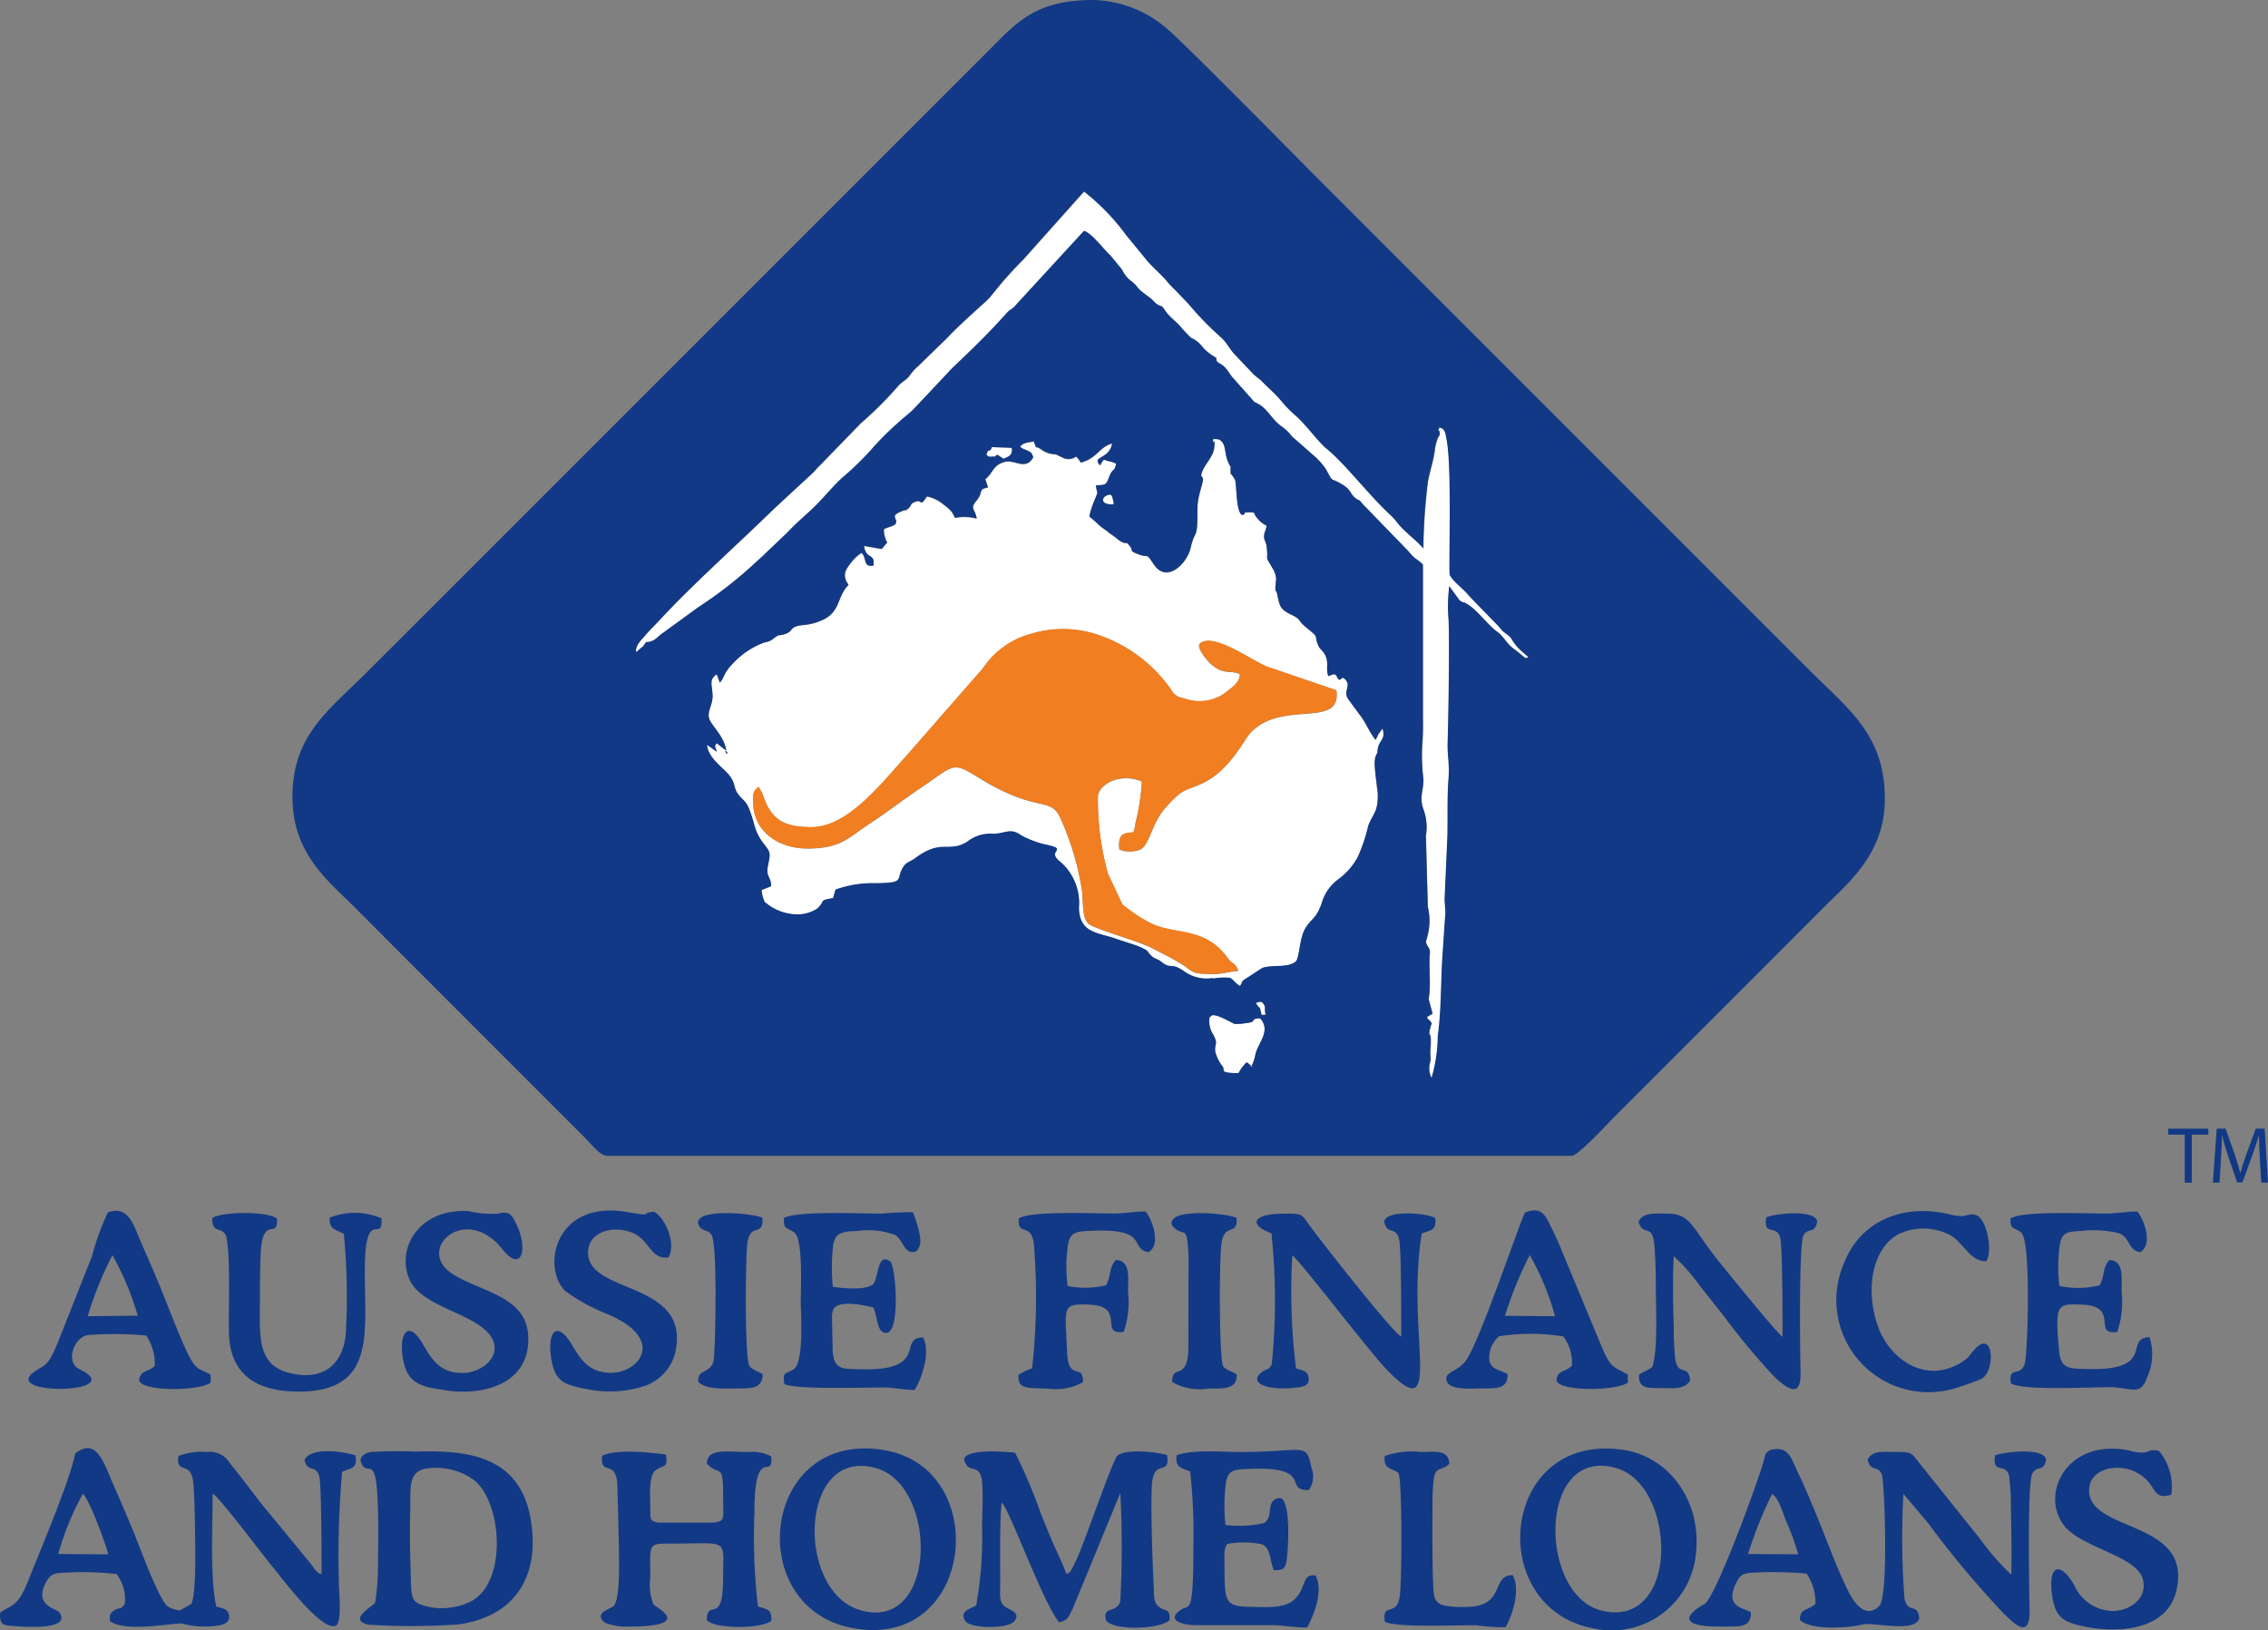
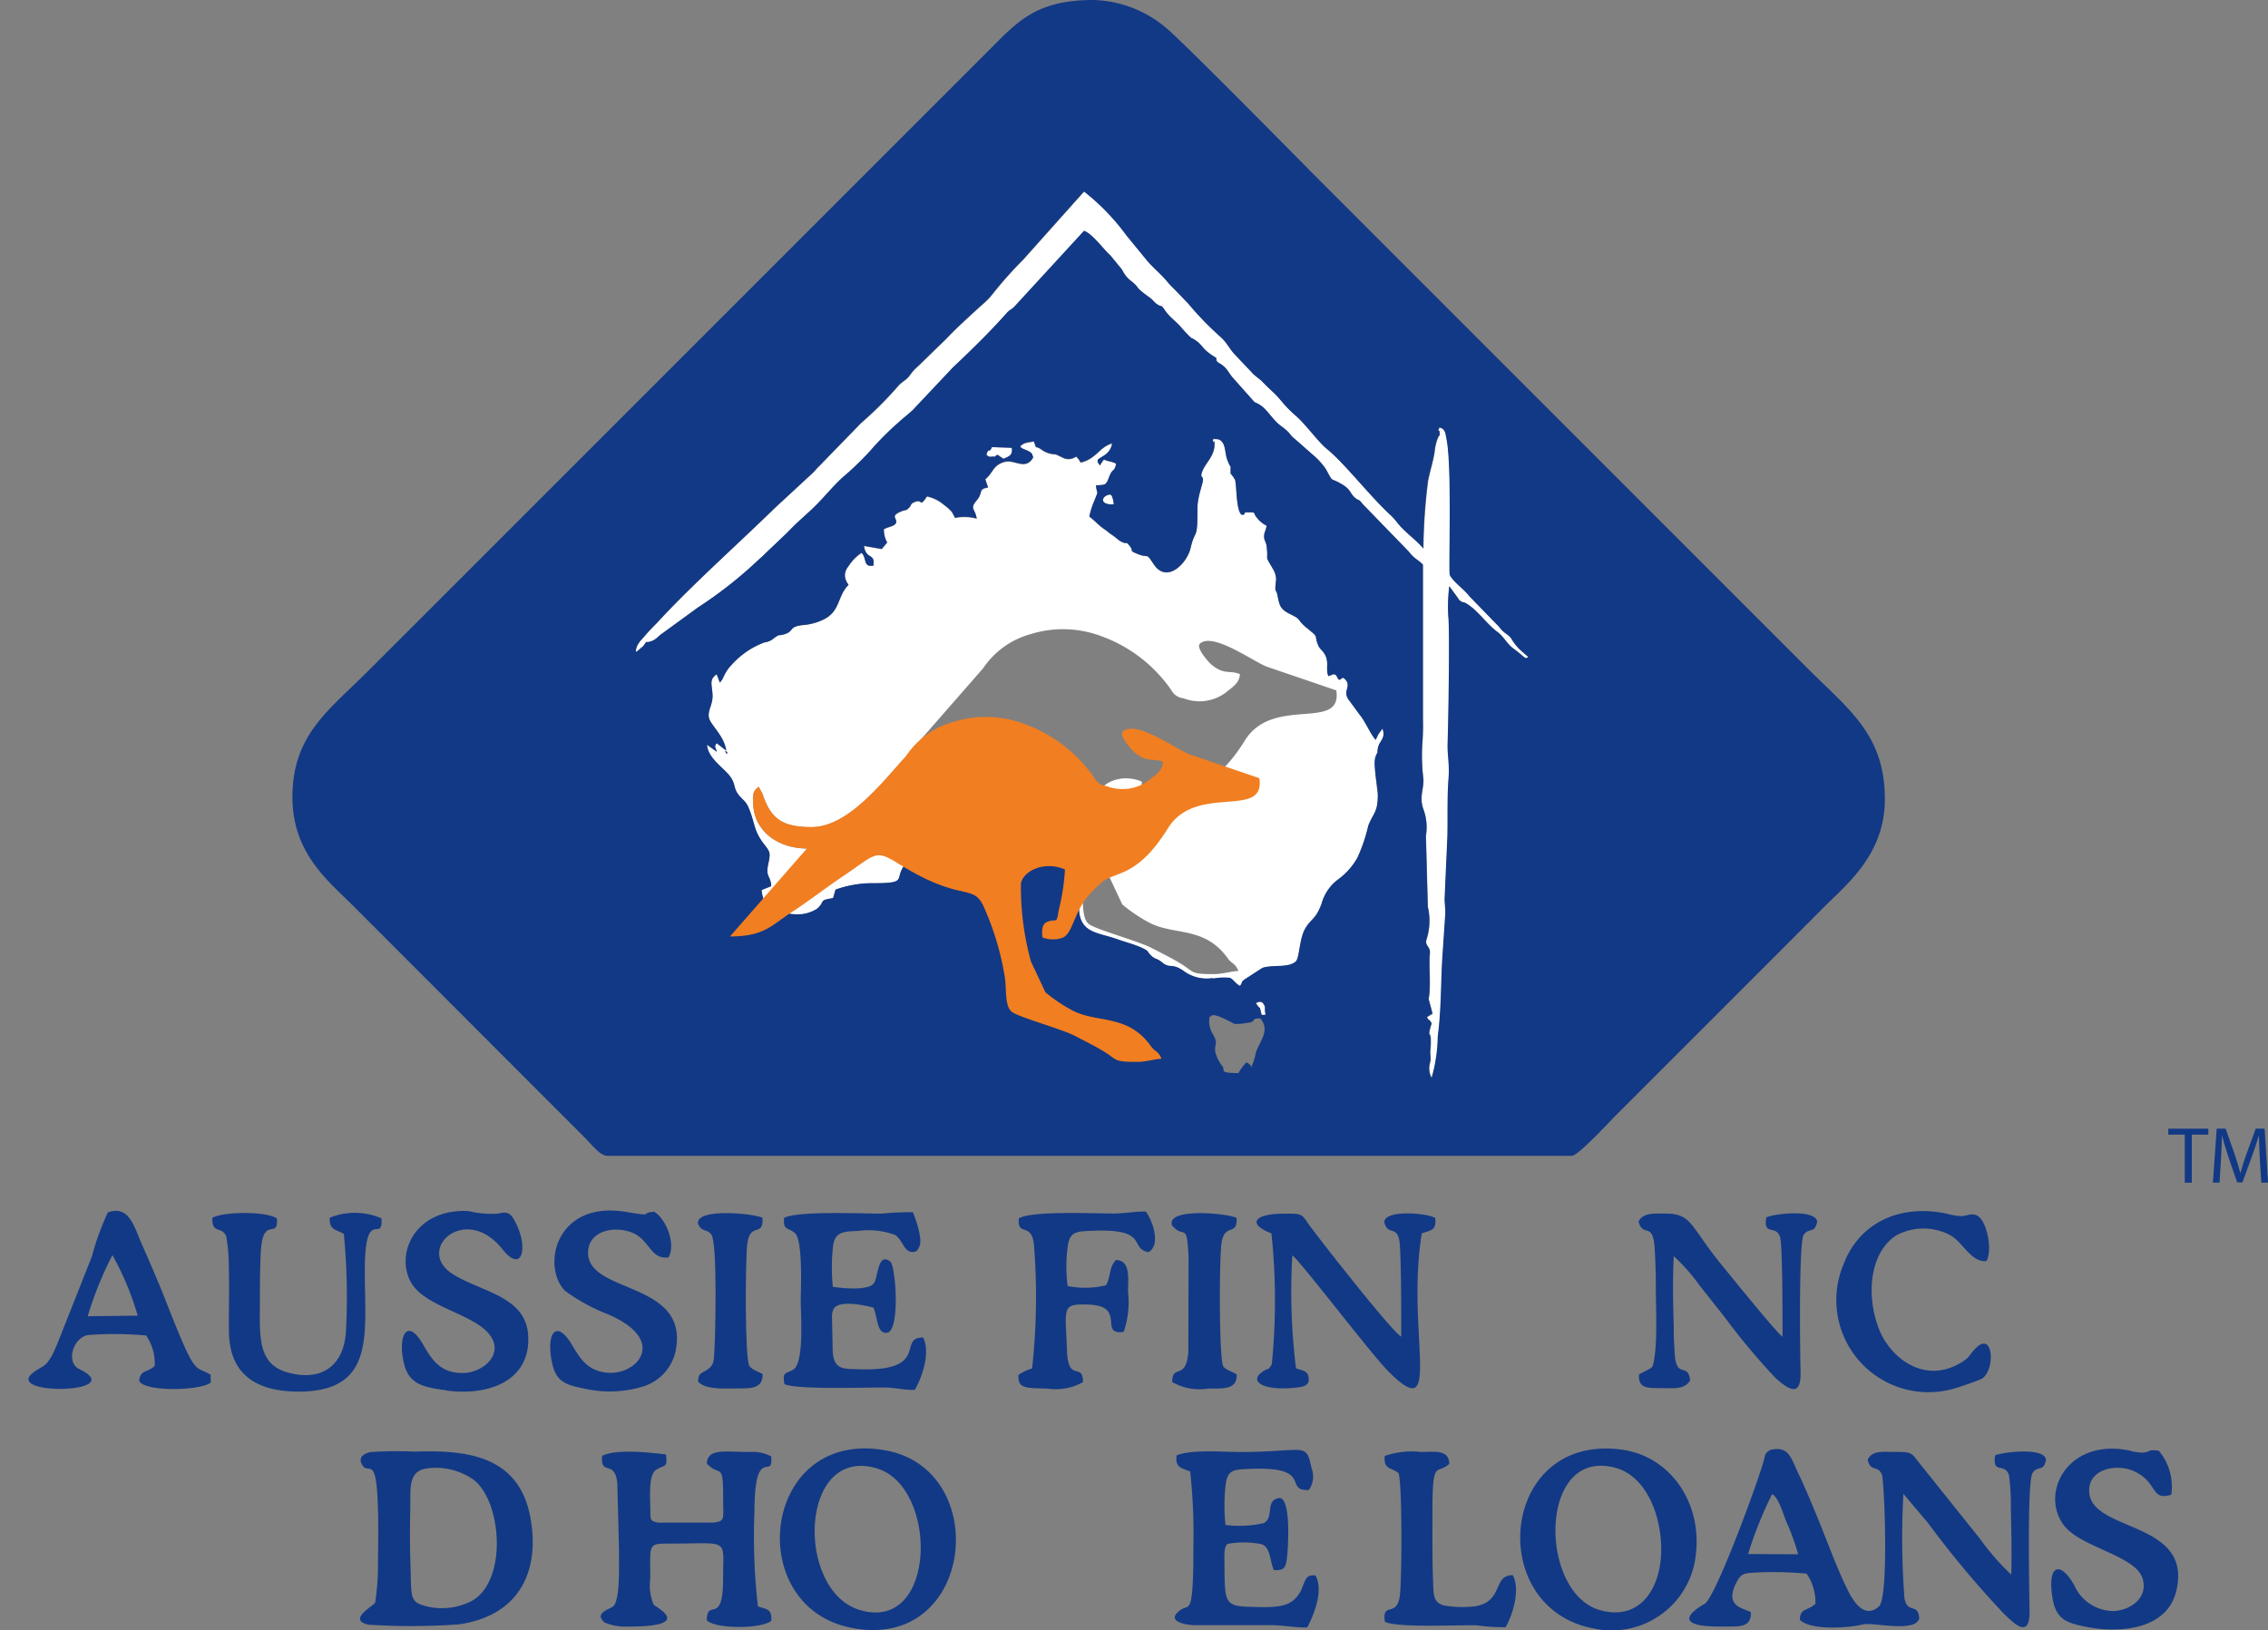
<svg xmlns="http://www.w3.org/2000/svg" width="161.367" height="116" viewBox="0 0 161.367 116">
  <rect x="0" y="0" width="161.367" height="116" fill="#808080" stroke="none" />
  <g id="AFHL_logo_new" data-name="AFHL logo_new" transform="translate(-0.027)">
    <path id="Path_31204" data-name="Path 31204" d="M578.815,527.57h-.11a2.75,2.75,0,0,1-1.974-.486c-.916-.651-.963-.147-1.573-.637-.385-.31-.468-.2-.757-.463-.335-.3-.116-.309-.659-.566-.487-.23-1.249-.43-1.806-.63-1.362-.487-2.662-.395-2.7-2.226a3.881,3.881,0,0,0-1.457-3.38c-.8-.716.73-.767-.87-1.11a6.7,6.7,0,0,1-1.78-.664c-.771-.545-1.05-.162-1.951-.106a2.652,2.652,0,0,0-1.906.57c-1.354.817-1.8-.259-3.706,1.172-.195.146-.58.281-.735.481-.758.984.272,1.285-2.179,1.284a7.734,7.734,0,0,0-2.736.458l-.17.6c-1.089.187-.5.169-1.134.756a2.552,2.552,0,0,1-1.615.4,3.53,3.53,0,0,1-2.125-.885,2.556,2.556,0,0,1-.215-.846l.681-.272c-.023-.746-.409-.626-.215-1.543.172-.817.15-.871-.272-1.422-.8-1.023-.621-1.438-1.127-2.636-.212-.5-.494-.577-.776-1-.3-.453-.136-.711-.592-1.289s-1.522-1.245-1.582-2.179l.7.5c-.112-.389-.2-.329-.011-.613l.681.534c-.154-1.089-1.145-1.849-1.235-2.354s.272-.9.261-1.528c0-.76-.3-1.153.293-1.55.015.023.03.091.035.075l.185.507c.022-.018.052-.023.06-.061l.108-.136c.236-.384.289-.719.644-1.025a5.937,5.937,0,0,1,2.373-1.634,1.233,1.233,0,0,0,.681-.31c.5-.346.195-.109.739-.272.709-.218.272-.545,1.315-.65a4.048,4.048,0,0,0,1.569-.443c1.114-.618.876-1.615,1.682-2.417-.272-.47-.423-.742,0-1.333a3.158,3.158,0,0,1,.923-.941c.4.384.086,1.043.844.905.136-.923-.528-.387-.673-1.4l1.264.221.387-.46a1.844,1.844,0,0,1-.233-.944c.248-.165.8-.207.869-.472.083-.32-.449-.47.373-.8.436-.178.256.014.532-.244.214-.2.087-.272.374-.4.659-.308.338.452.918-.417a2.715,2.715,0,0,1,1.193.587,3.577,3.577,0,0,1,.479.408c.147.163.063.053.181.259.2.339-.063-.12.073.136l.068.136a3.376,3.376,0,0,1,1.543.05c-.108-.7-.519-.681-.02-1.27.531-.624.075-.817.829-.942l-.2-.583c.6-.5.524-1,1.386-1.24.7-.195,1.475.64,2.025-.313-.086-.285-.1-.319-.346-.449s-.441-.136-.586-.327c.255-.294.485-.272.978-.368.245.654.039.246.511.558a1.706,1.706,0,0,0,.976.357.366.366,0,0,1,.1.015l.532.255a.9.9,0,0,0,.888-.108,1.343,1.343,0,0,1,.323.428c1.137-.272,1.337-1.118,2.24-1.362a1.177,1.177,0,0,1-.569.862c-.421.283-.635.272-.294.7a.154.154,0,0,0,.045-.074.409.409,0,0,1,.09-.136c.157-.207-.048-.08.181-.195.287.136.6.124.833.294-.127.649-.245.255-.509.974-.219.6-.272.507-.923.572.087.757.208.237-.1,1.058a5.68,5.68,0,0,0-.37,1.151c.551.419.568.564,1.213.994l.246.2c.078.057.124.084.2.136.244.166.388.327.569.426.523.286.313-.086.656.347.306.385-.1.272.475.523.953.408.6-.169,1.219.763.937,1.407,2.369-.071,2.618-1.146.351-1.5.5-.409.494-2.892,0-.8.43-1.784.391-2.042-.03-.185-.245-.093-.014-.613s.791-1.013.829-1.729c.042-.758-.185.121-.084-.5l.361.027c.556.2.443.953.636,1.456.361.933.211.082.24.873.011.327-.091-.09.049.17a2.168,2.168,0,0,1,.136.174c.208.329.121.167.188.6.042.264.068,2.251.523,2.094.272-.1-.155-.172.444-.169.466,0,.255.016.466.3a1.988,1.988,0,0,0,.756.65c-.054.366-.166.44-.177.714-.015.366.136.4.181.769.136,1.187-.184.5.426,1.559a1.541,1.541,0,0,1,.248.767l-.057.581c0,.408.056.1.146.545.17.817.2,1.02,1.01,1.408.715.343.357.338,1.077.927.953.777.489.433.8,1.2.136.324.223.293.417.576.437.633.091,1.1.327,1.658l.359-.136c.246.018.185.155.393.395.237-.033.2-.29.453-.016.458.5-.216.8.232,1.43l.8,1.089c.443.545.689,1.253,1.122,1.77a3.494,3.494,0,0,0,.177-.373l.316-.433c.255.817-.272.817-.347,1.513-.057.5.052-.031-.152.5a11.459,11.459,0,0,0,.163,2.67c.008,1.3-.316,1.3-.681,2.247a11.433,11.433,0,0,1-.757,2.236,4.758,4.758,0,0,1-1.341,1.543,3.2,3.2,0,0,0-1.226,1.77c-.436,1.149-.681.98-1.146,1.736-.421.694-.408,1.981-.656,2.337-.517.516-1.634.236-2.4.483l-1.277.829c-.306.242-.061.074-.317.458-.355-.184-.452-.47-.738-.581a4.489,4.489,0,0,0-1.147.053m-28.934-9.255c2.451,0,2.952-.794,4.428-1.752,1.287-.837,2.339-1.675,3.581-2.51,2.473-1.661,2.29-1.97,4.1-.844,4.551,2.825,5.216,1.178,6.027,3.175a19.975,19.975,0,0,1,1.411,4.785c.136.869-.02,2.083.5,2.507.474.385,3.524,1.213,4.485,1.714.7.364,1.354.681,2.028,1.089,1.012.606.645.765,2.364.764.639,0,1.1-.172,1.77-.227-.244-.587-.449-.468-.765-.908-1.646-2.289-3.8-1.6-5.568-2.522a11.3,11.3,0,0,1-1.925-1.295l-1.029-2.187a20.032,20.032,0,0,1-.712-5.561c.2-.945,1.733-1.605,3.132-.994a16.01,16.01,0,0,1-.448,2.921c-.158,1.053-.136.532-.835.817-.373.158-.368.7-.316,1.1a2.042,2.042,0,0,0,1.432.019c.746-.283.817-1.954,1.97-3.132a7.277,7.277,0,0,1,.9-.874c1-.728,2.478-.331,4.63-3.788,2.013-3.23,6.944-.584,6.5-3.558l-4.954-1.691c-1-.389-3.813-2.459-4.744-1.641-.323.283.6,1.328.859,1.535.9.716,1.225.332,1.98.64-.015.645-.6.968-.967,1.283a3.121,3.121,0,0,1-3.045.436,1.1,1.1,0,0,1-.863-.573,10.3,10.3,0,0,0-4.929-3.826,7.753,7.753,0,0,0-5.054-.176,6,6,0,0,0-3.42,2.451l-5.479,6.264c-1.634,1.778-4.1,5.038-6.712,5.038-2.085,0-2.91-.583-3.5-2.377l-.272-.494c-.409.331-.387.426-.387,1.1C546.069,517.084,547.839,518.323,549.889,518.322Zm-6.153-6.545-.233-.347Zm.38-.282c.136.237.1-.136.044-.057,0,0-.162-.155-.044.057Z" transform="translate(-492.45 -457.944)" fill="#fff" fill-rule="evenodd" />
    <path id="Path_31205" data-name="Path 31205" d="M562.4,419.094c-.259-.437-.136-.05-.323-.437l.272-.161.061-.034a.3.3,0,0,0,.059-.034c-.434-1.688-.222-.516-.195-1.991.011-.641-.059-1.853,0-2.236.086-.594-.4-.569-.225-1.089a4.3,4.3,0,0,0,.084-2.292l-.136-5.06a3.653,3.653,0,0,0-.165-1.841c-.34-.916.02-1.426-.015-2.194a13.784,13.784,0,0,1-.087-2.337,18.08,18.08,0,0,0,.054-1.964l0-10.952c-.362-.377-.572-.364-.994-.912l-3.268-3.369c-.391-.487-.208-.185-.538-.451-.4-.323-.272-.566-.926-.965-.964-.587-.562,0-1.194-1.13a5.044,5.044,0,0,0-.73-.832l-1.477-1.295c-.373-.272-.2-.35-.968-.908-.606-.441-.923-1.134-1.5-1.5-.08-.052-.151-.086-.248-.136-.18-.1.012.063-.17-.1l-1.509-1.7c-.315-.357-.387-.673-.874-.98-.1-.061-.325-.136-.3-.381,0,0,.015-.025.012-.035-1.149-.681-.885-.882-1.575-1.315-.313-.2-.034.046-.332-.214-.056-.049-.482-.5-.583-.626-.353-.43-.828-.735-1.142-1.194-.349-.509-.195-.241-.532-.44-.257-.151-.308-.309-.606-.527-1.13-.817-.607-.58-1.225-1.108a1.982,1.982,0,0,1-.545-.554c-.114-.167-.1-.193-.208-.349l-.8-.976c-.545-.5-1.264-1.529-1.871-1.747l-4.971,5.411c-.249.241-.289.172-.536.453-1.245,1.405-2.505,2.617-3.858,3.9l-2.8,2.968c-.359.346-.709.592-1.068.93a20.252,20.252,0,0,0-1.988,2,22.78,22.78,0,0,1-1.981,1.906c-.666.624-1.273,1.362-1.9,1.983-.69.681-1.242,1.1-1.987,1.894l-1.543,1.439a6.223,6.223,0,0,1-.517.481,30.051,30.051,0,0,1-4.34,3.42l-2.5,1.821c-.35.226-.46.473-.881.6-.458.136-.136-.173-.513.332l-.451.383a.211.211,0,0,1-.068.015.313.313,0,0,1,0-.076c.027-.467.423-.8.7-1.132.309-.369.652-.681.967-1.028,2.337-2.53,5.633-5.468,8.2-7.979L518.306,380c.206-.174.272-.3.489-.513s.255-.264.49-.5L521.8,376.4a26.554,26.554,0,0,0,2.51-2.485c.015-.019.2-.226.207-.234.377-.359.5-.324.807-.746a3.119,3.119,0,0,1,.526-.573l2.034-1.976c.708-.749,1.388-1.362,2.09-2.008.327-.3.773-.669,1.028-.965l.1-.121.05-.059a27.948,27.948,0,0,1,2.19-2.465l4.34-4.857a15.72,15.72,0,0,1,3,3.1l1.4,1.712c.423.538,1.031,1.013,1.51,1.588.272.327.459.481.756.8l.76.79a21.945,21.945,0,0,0,2.293,2.367c.459.4.613.832,1.044,1.28l1.137,1.2c.3.346.5.408.817.73s.47.466.786.763c.505.474.681.858,1.52,1.589s1.607,1.875,2.253,2.4c1.3,1.055,3.047,3.352,4.566,4.744.283.259.448.538.726.829.519.545,1.134.984,1.57,1.513a41.283,41.283,0,0,1,.331-4.8c.148-.761.364-1.393.47-2.089a3.563,3.563,0,0,1,.241-1c.165-.365.127.089.117-.369,0-.3-.184.112-.022-.353.425.089.434.395.527.87.4,2.07.118,9.432.226,9.636.293.545.971.953,1.386,1.5l2.123,2.187c.409.556.709.5.953.979a3.448,3.448,0,0,0,.712.806l.409.353c-.24.212-.2.029-1.057-.591-.474-.343-.681-.852-1.142-1.187-.754-.545-1.419-1.558-2.2-2.017-.3-.176-.193-.015-.455-.207-.163-.12-.068-.072-.117-.136l-.65-.888a11.827,11.827,0,0,0-.064,2.2c.11.968,0,7.489-.052,8.965-.029.753.136,1.529.071,2.429-.12,1.526-.055,2.746-.087,4.213l-.193,4.325c-.022.305.052.742.048,1.107l-.223,3.32c-.1,1.786-.068,3.587-.317,5.474a11.126,11.126,0,0,1-.441,2.955,1.447,1.447,0,0,1-.128-1.054l.054-.252c0-.1-.029-.419-.029-.577a6.385,6.385,0,0,0,.033-1.008c-.12-.545-.114.136-.094-.409a4.34,4.34,0,0,1,.157-.588" transform="translate(-460.508 -346.276)" fill="#fff" fill-rule="evenodd" />
-     <path id="Path_31206" data-name="Path 31206" d="M805.311,790.429c.029-.018.076,0,.094-.038.159-.338,1.563.52,1.682.545a4.151,4.151,0,0,0,.855-.068c.8-.069.185-.338.967-.321.8.891-.169,1.759-.338,2.55a3.406,3.406,0,0,1-.272.836c-.395-.127.408.263-.136-.1-.2-.136.033-.08-.249-.147a3.7,3.7,0,0,0-.545.758c-1.379-.022-.942-.15-1.115-.464a2.61,2.61,0,0,1-.545-1.1c-.044-.63.23-.455-.136-1.182a1.673,1.673,0,0,1-.253-1.265" transform="translate(-719.216 -718.073)" fill="#fff" fill-rule="evenodd" />
    <path id="Path_31207" data-name="Path 31207" d="M689.647,493.995c-.531.3.172.084-.388.136-.287.029-.257-.038-.4-.136.159-.575.208-.059.392-.545l1.417.049c.083.545-.211.61-.594.786Z" transform="translate(-618.648 -461.632)" fill="#fff" fill-rule="evenodd" />
    <path id="Path_31208" data-name="Path 31208" d="M750.289,518.2c.154.147.08.014.165.259a1.693,1.693,0,0,1,.08.441c-1.081.069-.878-.645-.245-.7" transform="translate(-671.262 -483.012)" fill="#fff" fill-rule="evenodd" />
    <path id="Path_31209" data-name="Path 31209" d="M830,784.27c-.253-.953.069-.118-.417-.847.212-.1.409-.167.564.082s.024.285.136.745Z" transform="translate(-740.207 -712.044)" fill="#fff" fill-rule="evenodd" />
    <path id="Path_31210" data-name="Path 31210" d="M326.21,316.528c0-4.442,2.553-6.167,5.358-8.971l7.038-7.034L375.624,263.5c2.139-2.139,3.423-3.72,7.584-3.72a8.344,8.344,0,0,1,5.071,1.906c1.13.893,9.218,9.123,10.63,10.539l28.152,28.161c2.373,2.373,4.664,4.666,7.038,7.038,2.859,2.859,5.411,4.649,5.413,9.217,0,3.881-2.617,5.979-4.25,7.61l-5.983,5.991-5.93,5.93-3,3c-.452.452-2.662,2.859-3.121,2.859H348.628c-.522,0-1.068-.749-1.656-1.337l-1.5-1.5-8.976-8.987c-2.021-2.022-3.961-3.964-5.984-5.991-1.693-1.693-4.3-3.7-4.3-7.695m67.862,18.87c.28.067.048.011.249.147.545.365-.261-.023.136.1a3.414,3.414,0,0,0,.272-.837c.17-.79,1.134-1.658.339-2.55-.78-.015-.163.253-.967.323a3.97,3.97,0,0,1-.855.068c-.12-.027-1.522-.885-1.682-.545-.018.038-.065.022-.094.038a1.671,1.671,0,0,0,.251,1.264c.369.727.1.545.136,1.183a2.741,2.741,0,0,0,.545,1.1c.163.3-.264.443,1.114.463A3.639,3.639,0,0,1,394.072,335.391Zm.681-4.232c.485.728.162-.108.417.847l.285-.022c-.112-.459.031-.483-.136-.745s-.354-.178-.566-.079Zm-37.662-17.884c.061-.079.089.293-.042.057C356.925,313.12,357.091,313.278,357.091,313.275Zm-.656-.01.231.347Zm35.309,16.141a4.422,4.422,0,0,1,1.148-.05c.267.1.381.4.738.58.256-.384.01-.214.316-.458l1.279-.829c.764-.248,1.879.034,2.4-.483.242-.354.234-1.642.656-2.337.46-.756.712-.586,1.147-1.735a3.208,3.208,0,0,1,1.225-1.77,4.744,4.744,0,0,0,1.341-1.543,11.368,11.368,0,0,0,.756-2.236c.368-.953.693-.944.681-2.245,0-.728-.377-2.116-.162-2.672.2-.527.1,0,.152-.5.078-.7.6-.694.346-1.513l-.315.433a3.261,3.261,0,0,1-.177.374c-.433-.511-.681-1.225-1.121-1.77l-.8-1.089c-.448-.63.225-.93-.231-1.43-.251-.272-.218-.014-.453.018-.208-.241-.147-.38-.394-.4l-.359.136c-.236-.553.112-1.025-.325-1.658-.2-.283-.287-.251-.418-.576-.309-.769.15-.425-.8-1.2-.719-.59-.361-.584-1.077-.929-.807-.388-.84-.588-1.009-1.408-.091-.443-.136-.128-.146-.545l.057-.581a1.551,1.551,0,0,0-.248-.767c-.61-1.061-.286-.372-.426-1.559-.045-.372-.2-.409-.181-.769.012-.272.123-.347.177-.714a1.942,1.942,0,0,1-.754-.65c-.212-.283,0-.3-.466-.3-.6,0-.169.074-.444.169-.455.157-.482-1.831-.523-2.094-.068-.433.02-.272-.188-.6-.026-.041-.136-.173-.136-.176-.136-.26-.039.157-.049-.17-.029-.79.121.06-.24-.873-.192-.5-.079-1.26-.635-1.456l-.362-.029c-.1.621.128-.259.084.5-.039.718-.6,1.2-.829,1.729s-.016.428.012.614c.041.253-.391,1.243-.389,2.042,0,2.489-.144,1.393-.494,2.892-.249,1.076-1.682,2.553-2.618,1.146-.621-.931-.272-.358-1.225-.764-.572-.244-.169-.136-.475-.523-.342-.433-.136-.061-.655-.347-.18-.1-.325-.26-.569-.426-.074-.049-.12-.078-.2-.136l-.246-.2c-.645-.432-.662-.576-1.213-1a5.794,5.794,0,0,1,.37-1.151c.31-.817.189-.3.1-1.058.655-.065.705.029.925-.571.263-.72.381-.324.509-.975-.238-.17-.545-.155-.833-.293-.227.114-.025-.012-.181.193a.394.394,0,0,0-.089.136.143.143,0,0,1-.046.074c-.339-.428-.125-.409.294-.7a1.184,1.184,0,0,0,.571-.862c-.9.248-1.1,1.089-2.24,1.362a1.315,1.315,0,0,0-.323-.429.906.906,0,0,1-.886.109l-.532-.257a.769.769,0,0,1-.1-.015,1.706,1.706,0,0,1-.976-.357c-.471-.312-.272.1-.511-.558-.493.1-.722.074-.978.368.144.184.342.195.586.325s.26.166.347.449c-.545.953-1.328.12-2.025.313-.862.242-.786.741-1.386,1.242l.2.583c-.753.127-.3.319-.828.941-.5.584-.087.571.019,1.273a3.358,3.358,0,0,0-1.543-.052l-.068-.136c-.136-.26.123.2-.074-.136a.716.716,0,0,0-.181-.26,3.987,3.987,0,0,0-.479-.409,2.687,2.687,0,0,0-1.193-.587c-.58.869-.257.108-.918.417-.289.136-.161.2-.374.409-.272.257-.1.064-.534.241-.817.334-.29.483-.372.8-.068.272-.621.308-.869.474a1.856,1.856,0,0,0,.234.944l-.388.462-1.262-.221c.144,1.017.807.479.671,1.4-.757.136-.445-.522-.844-.905a3.091,3.091,0,0,0-.922.941.982.982,0,0,0,0,1.333c-.806.8-.568,1.8-1.682,2.417a4.042,4.042,0,0,1-1.558.451c-1.035.106-.606.432-1.314.65-.545.167-.238-.069-.741.272a1.191,1.191,0,0,1-.681.308,5.811,5.811,0,0,0-2.373,1.634,3.422,3.422,0,0,0-.643,1.024l-.109.136c-.008.038-.038.044-.059.061l-.187-.507c0,.016-.019-.052-.037-.075-.59.4-.3.791-.291,1.55,0,.63-.353,1.006-.261,1.528s1.078,1.264,1.235,2.354l-.681-.534c-.189.283-.1.225.012.613l-.7-.5c.061.938,1.126,1.608,1.584,2.179s.287.835.591,1.288c.283.419.565.5.777,1,.507,1.2.33,1.612,1.127,2.636.428.545.449.609.272,1.42-.193.916.192.8.215,1.543l-.681.272a2.513,2.513,0,0,0,.214.844,3.546,3.546,0,0,0,2.126.885,2.609,2.609,0,0,0,1.616-.4c.635-.586.049-.568,1.133-.754l.17-.6a7.734,7.734,0,0,1,2.736-.458c2.451,0,1.416-.3,2.179-1.285.155-.2.545-.335.735-.481,1.906-1.431,2.353-.361,3.706-1.174a2.652,2.652,0,0,1,1.906-.571c.9-.054,1.181-.437,1.949.106a6.941,6.941,0,0,0,1.78.666c1.6.342.074.394.871,1.108a3.882,3.882,0,0,1,1.456,3.38c.041,1.831,1.34,1.74,2.7,2.228.556.2,1.317.4,1.8.632.545.256.324.264.66.565.289.259.37.152.757.463.609.49.655-.014,1.573.637a2.747,2.747,0,0,0,1.974.486ZM384.4,294.968c-.632.054-.833.769.246.7a1.817,1.817,0,0,0-.08-.441C384.483,294.983,384.559,295.115,384.4,294.968Zm-7.6-2.537c.381-.176.681-.245.594-.787l-1.417-.049c-.184.49-.233-.024-.392.545.136.1.112.165.4.136.561-.054-.136.158.388-.136Zm30.46,40.168a6,6,0,0,0-.167.586c-.022.532-.026-.136.094.408a6.357,6.357,0,0,1-.033,1.006c0,.158.033.482.029.577l-.054.252a1.443,1.443,0,0,0,.128,1.055,11.134,11.134,0,0,0,.441-2.955c.251-1.887.214-3.687.317-5.474l.223-3.318c0-.366-.069-.8-.048-1.108l.193-4.325c.033-1.466-.031-2.686.087-4.213.069-.9-.1-1.675-.071-2.429.052-1.479.161-8,.052-8.965a11.825,11.825,0,0,1,.064-2.2l.65.889c.05.068-.046.019.117.136.263.195.155.031.456.208.786.459,1.449,1.465,2.2,2.015.458.334.667.846,1.142,1.187.858.62.817.8,1.057.592l-.408-.354a3.471,3.471,0,0,1-.712-.806c-.244-.475-.545-.423-.953-.979l-2.123-2.185c-.415-.545-1.089-.953-1.386-1.5-.108-.2.172-7.567-.226-9.636-.091-.474-.1-.782-.527-.87-.162.464.015.057.022.353.011.457.049,0-.118.369a3.71,3.71,0,0,0-.241,1c-.1.7-.32,1.329-.47,2.09a41.549,41.549,0,0,0-.329,4.8c-.436-.528-1.053-.972-1.571-1.513-.272-.29-.443-.569-.726-.829-1.517-1.39-3.268-3.687-4.566-4.743-.647-.524-1.424-1.673-2.255-2.4s-1.014-1.117-1.52-1.592c-.316-.3-.468-.436-.786-.761s-.517-.384-.817-.731l-1.137-1.2c-.432-.445-.586-.882-1.044-1.28a21.82,21.82,0,0,1-2.293-2.367l-.76-.788c-.3-.317-.483-.471-.756-.8-.479-.576-1.089-1.051-1.513-1.588l-1.4-1.712a15.8,15.8,0,0,0-3-3.1l-4.334,4.854a27.891,27.891,0,0,0-2.19,2.463l-.052.06-.1.121c-.256.3-.7.666-1.028.967-.7.651-1.383,1.26-2.09,2.008l-2.03,1.972a3.054,3.054,0,0,0-.526.576c-.306.421-.43.385-.807.745-.011.008-.192.215-.207.236a26.546,26.546,0,0,1-2.51,2.484l-2.511,2.587c-.234.241-.28.3-.49.5s-.283.339-.489.515l-2.642,2.451c-2.569,2.512-5.866,5.447-8.2,7.979-.315.34-.659.659-.967,1.028-.272.331-.673.664-.7,1.132a.558.558,0,0,0,0,.078.3.3,0,0,0,.068-.015l.452-.383c.381-.5.056-.195.513-.332.421-.125.53-.373.881-.6l2.5-1.821a30.139,30.139,0,0,0,4.333-3.416,6.48,6.48,0,0,0,.517-.481l1.532-1.462c.745-.791,1.295-1.209,1.987-1.894.622-.618,1.225-1.362,1.894-1.983a21.114,21.114,0,0,0,1.983-1.906,20.549,20.549,0,0,1,1.988-2c.358-.339.707-.586,1.068-.931l2.794-2.968c1.352-1.287,2.613-2.5,3.856-3.9.251-.28.29-.211.545-.455l4.971-5.41c.609.219,1.322,1.25,1.871,1.747l.8.976c.1.157.093.181.208.349a2.122,2.122,0,0,0,.545.554c.615.528.093.285,1.225,1.108.3.216.347.374.606.527.338.2.184-.068.531.438.316.459.791.764,1.144,1.194.1.123.527.577.583.626.3.26.019.019.332.214.692.433.425.63,1.574,1.315a.159.159,0,0,1-.011.035c-.03.246.2.32.294.381.487.308.561.624.874.98l1.51,1.7c.181.163-.01,0,.17.1.1.053.166.087.248.136.576.368.895,1.062,1.5,1.5.768.561.6.632.968.908l1.477,1.3a5.271,5.271,0,0,1,.73.831c.633,1.132.232.545,1.194,1.13.656.4.53.644.927.965.33.266.147-.038.545.451l3.268,3.369c.419.545.63.536.994.915v10.95a17.767,17.767,0,0,1-.054,1.964,13.789,13.789,0,0,0,.087,2.335c.035.772-.324,1.292.014,2.194a3.641,3.641,0,0,1,.165,1.841l.136,5.061a4.3,4.3,0,0,1-.084,2.292c-.172.527.31.5.225,1.089-.054.383.015,1.594,0,2.236-.029,1.473-.24.3.195,1.989-.019.012-.048.026-.059.034l-.061.034-.279.181C407.126,332.548,407.007,332.162,407.266,332.6Z" transform="translate(-305.378 -259.78)" fill="#123985" fill-rule="evenodd" />
    <path id="Path_31211" data-name="Path 31211" d="M1071.36,1020.193a57.638,57.638,0,0,0,.072,7.439c.212,1.178.972.3,1.054,1.446-.248,1.043-3.3.272-3.976.429-1.225.289-3.78.421-4.517-.323.019-.855.528-.611,1.106-1.133a3.6,3.6,0,0,0-.628-2.154,25.52,25.52,0,0,0-3.736-.071c-.694.038-.93.09-1.215.62-.979,1.827.473,1.894.986,2.194.046,1.145-.88,1.009-1.94,1.024-4.556.064-1.337-1.62-1.313-1.634.843-.734,3.676-8.415,4.177-10.193.136-.489.068-.493.449-.735,1.345-.35,1.5.626,2,1.656.425.873.832,1.86,1.212,2.768.754,1.8,1.487,3.9,2.338,5.606.366.733,1.179,2.036,2.2,1.089.709-.65.377-8.972.195-9.386-.3-.681-.8-.136-1.008-1.047.342-.681,1.069-.545,1.925-.553,1.268,0,1.168.071,1.723.756l4.334,5.413a17.649,17.649,0,0,0,2.237,2.568c.042-1.6,0-3.234-.031-4.834a15.332,15.332,0,0,0-.136-2.259c-.306-.908-1.2-.012-.982-1.4.56-.234,3.493-.594,3.623.309-.162.912-.6.377-.967.96-.392.639-.221,8.586-.206,9.824.022,2.116-1.225.741-1.829.177a70.091,70.091,0,0,1-5.43-6.5c-.272-.317-1.724-2.033-1.732-2.051m-8.328,1.98c-.2-.5-.545-1.717-1-1.938a28.436,28.436,0,0,0-1.709,4.262l3.562.019a16.4,16.4,0,0,0-.848-2.345Z" transform="translate(-935.906 -913.918)" fill="#123985" fill-rule="evenodd" />
-     <path id="Path_31212" data-name="Path 31212" d="M173.421,1028.317c.743-.561,1.242-.362,1.983-2.228.892-2.248,2.651-6.383,3.234-8.563.162-.6.057-.528.449-.76,1.27-.7,1.755.968,2.364,2.356.53,1.212.989,2.275,1.5,3.513.368.9,1.742,4.684,2.373,5.2a1.784,1.784,0,0,0,.895.309l.817-.459c.383-.892.261-4.4.248-5.641-.01-.942-.034-1.936-.1-2.839-.136-1.861-1.257-.6-1.073-2.051a4.8,4.8,0,0,1,2.056-.283,1.681,1.681,0,0,1,1.634.839c.745.9,1.34,1.714,2.075,2.672l3.7,4.506a4.287,4.287,0,0,0,.272.37c.34.349.078.136.447.325,0-.891,0-6.2-.152-6.917-.2-.944-.859-.261-1.057-1.24.468-.934,2.8-.586,3.625-.309.147.953-.272.862-.953,1.168a68.984,68.984,0,0,0-.219,8.25c.015.44.189,2.349-.181,2.669-.937.643-4.006-3.517-4.639-4.276-.681-.817-3.661-4.807-4.173-5.1,0,2.293-.2,5.967.26,8.034.373.151.752.127.88.524.158.49-.182.707-.545.8a6.152,6.152,0,0,1-2.757-.1c-.444-.1-4.044.681-5.148-.188-.011-.445-.02-.545.316-.753.458-.283.385.03.739-.443a2.914,2.914,0,0,0-.584-2.143,20.766,20.766,0,0,0-3.558-.1c-.674.027-1.051.022-1.344.494-1.149,1.863.639,2.026.861,2.372.791,1.225-2.474.99-3.011.953-.961-.071-1.287-.019-1.225-.953m5.884-8.476a19.811,19.811,0,0,0-1.751,4.285l3.559.022c-.1-.478-1.307-3.867-1.812-4.314Z" transform="translate(-173.39 -913.55)" fill="#123985" fill-rule="evenodd" />
-     <path id="Path_31213" data-name="Path 31213" d="M677.75,1029.231a27.394,27.394,0,0,0,.409-5.591c.014-.982.078-1.969.019-2.953-.108-1.784-.953-.592-1.294-1.795.061-.817,3.024-.56,3.627-.494a35.708,35.708,0,0,1,1.823,4.307c.317.777.573,1.432.9,2.179.3.692.735,1.555.922,2.149.2-.1.212-.012.49-.545.112-.215.218-.449.323-.681.519-1.16,2.484-6.878,2.817-7.188.565-.526,2.9-.272,3.54-.046.242,1.623-1,.075-1.089,2.244-.078,1.829.046,5.166.136,7.066.027.584-.031,1.164.347,1.458.522.409.817.1.786.969-.648.636-3.826.783-4.51.053-.327-1.118.752-.489,1-1.4a71.436,71.436,0,0,0,0-7.693l-3.4,8.26c-.272.521-.328.817-.953.934-1.226-1.546-3.472-7.911-4.074-8.514-.169.9-.113,4.48-.117,5.8,0,.752-.112,1.333.422,1.66.293.18,1.053.394.586.975s-3.177.527-3.5-.023c-.445-.752.433-.836.8-1.126" transform="translate(-608.261 -915.023)" fill="#123985" fill-rule="evenodd" />
    <path id="Path_31214" data-name="Path 31214" d="M488.628,1025.466l-.123-4.835c-.155-1.78-1.225-.485-1.08-1.979,1-.515,3.384-.238,4.538-.1.136,1.028-.1.681-.723,1.115-.545.381-.387,2.042-.385,2.977,0,.571.035.658.545.758h3.96c.837-.112.673-.238.673-1.784,0-2.606-.208-1.422-1.161-2.411.044-1.121,1.322-.831,3.061-.831a2.85,2.85,0,0,1,1.514.308c.2,1.818-1.186-.99-1.186,3.96a42.906,42.906,0,0,0,.248,6.721c.681.227.99.182.953,1.024-.711.581-3.912.6-4.594-.03.023-1.645,1.161.455,1.161-2.968,0-2.948.509-2.495-3.745-2.495-1.634,0-1.437-.019-1.437,2.495a3.587,3.587,0,0,0,.238,1.844c.136.174,2.968,1.562-1.752,1.563a4.032,4.032,0,0,1-1.727-.282c-.817-.694.384-.953.614-1.163.493-.452.4-3,.4-3.885" transform="translate(-444.555 -915.053)" fill="#123985" fill-rule="evenodd" />
    <path id="Path_31215" data-name="Path 31215" d="M362.16,1030.5c-1.588-.357.34-1.328.453-1.585a17.7,17.7,0,0,0,.2-2.975c.147-8.8-.594-5.708-1.167-6.9-.242-.5.225-.752.655-.832a27.33,27.33,0,0,1,3.11-.03c3.54-.12,7.4.188,8.237,4.647.73,3.87-.791,7.037-5.1,7.647a48.122,48.122,0,0,1-6.385.023m4.052-1.322a4.622,4.622,0,0,0,3.327-.4c2.531-1.507,2.057-7.2.007-8.64a4.658,4.658,0,0,0-3.238-.761c-1.39.181-1.171,1.458-1.2,2.842-.031,1.288-.029,2.688.012,3.976.08,2.39-.084,2.666,1.1,2.983Z" transform="translate(-335.893 -914.88)" fill="#123985" fill-rule="evenodd" />
    <path id="Path_31216" data-name="Path 31216" d="M585.991,1029.491c-7.761-1.547-6.348-14.2,2.429-12.632,7.672,1.371,6.328,14.38-2.429,12.632m.607-1.269c5.519,1.668,5.628-8.784,1.2-10.084C582.293,1016.52,582.011,1026.839,586.6,1028.222Z" transform="translate(-525.406 -913.656)" fill="#123985" fill-rule="evenodd" />
    <path id="Path_31217" data-name="Path 31217" d="M972.948,1029.588c-7.746-1.481-6.626-14,2.147-12.7,3.243.481,5.615,3.614,5.167,7.447a6.015,6.015,0,0,1-7.315,5.252m.519-1.288c2.933.806,4.371-1.712,4.333-4.428-.034-2.587-1.2-5.125-3.215-5.693C969.023,1016.608,969.049,1027.088,973.466,1028.3Z" transform="translate(-859.577 -913.716)" fill="#123985" fill-rule="evenodd" />
    <path id="Path_31218" data-name="Path 31218" d="M1032.123,896.934c-.083,1.536-.057,3.44,0,4.985a21.493,21.493,0,0,0,.1,2.289c.189,1.341.927.336,1.066,1.559-.389.651-1.13.56-1.987.551-1.039-.01-1.693.065-1.656-.953.314-.234.681-.32.953-.56.408-1.215.246-4.1.248-5.583,0-.963-.022-1.995-.093-2.951-.136-1.823-.817-.639-1.138-1.8.316-.651,1.111-.573,1.944-.573,1.84,0,1.756.916,3.858,3.514.408.5,4.02,4.977,4.442,5.253,0-.787.014-6.522-.176-7.1-.3-.908-1.212-.029-.976-1.4.639-.282,3.506-.583,3.621.309-.182.9-.618.391-.969.953s-.248,8.558-.216,9.7c.046,1.676-.63,1.536-1.815.436a48.526,48.526,0,0,1-3.616-4.334l-1.757-2.221a13.324,13.324,0,0,0-1.83-2.076" transform="translate(-913.008 -807.54)" fill="#123985" fill-rule="evenodd" />
    <path id="Path_31219" data-name="Path 31219" d="M832.543,896.887a44,44,0,0,0,.263,8.034c.421.157.817.15.895.633.1.59-.343.681-.881.741-2.281.255-3.415-.419-2.411-1.123.425-.3.4-.065.671-.526a45.423,45.423,0,0,0-.023-9.325c-1.759-.681-1.225-1.4.865-1.405,1.28,0,1.247-.027,1.77.733.4.586,5.923,7.678,6.6,8.016,0-.953.015-6.112-.144-6.89-.207-1.016-.862-.283-1.062-1.284.1-.871,3.011-.622,3.622-.272.114.9-.319.871-.953,1.1-1.156,7.09,1.634,13.917-2.443,9.751-1.261-1.289-6.231-7.825-6.763-8.178" transform="translate(-740.568 -807.552)" fill="#123985" fill-rule="evenodd" />
    <path id="Path_31220" data-name="Path 31220" d="M788.35,1019.034c-.655-.249-1.1-.308-.965-1.151,1.1-.433,3.184-.238,4.526-.238,4.63,0,4.673-.753,5.063,1.127a1.679,1.679,0,0,1-.185,1.577c-1.878.079.422-1.708-4.239-1.5-1.153.052-1.574.049-1.694,1.239a13.074,13.074,0,0,0,0,2.749,7.74,7.74,0,0,0,2.738-.136c.768-.455.025-1.646,1.136-1.786.817.147.58,3.652.493,4.323s-.215.844-.931.81c-.282-.681-.238-1.6-.84-1.833a6.323,6.323,0,0,0-2.44-.031c-.29.2-.23.925-.227,1.441.015,2.808,0,3.005,2.023,3.046.989.019,2.179.09,2.85-.445a2.213,2.213,0,0,0,.681-.993c.238-.545.272-.874.923-.8.6,1.089-.15,2.884-.587,3.69-.577.057-1.781-.158-2.587-.155h-5.393c-.731,0-2.105-.294-1.08-1.05.545-.408.788.136.9-1.762.057-.945.057-1.863.057-2.809a40.829,40.829,0,0,0-.227-5.31" transform="translate(-703.637 -914.322)" fill="#123985" fill-rule="evenodd" />
    <path id="Path_31221" data-name="Path 31221" d="M582.993,905.307c-.146-.869.075-.7.628-1.014.8-.462.535-4,.535-4.877,0-.794.178-4.371-.432-4.858-.505-.408-.829-.167-.752-1.065,1-.5,5.35-.312,6.931-.3a20.558,20.558,0,0,1,2.233-.1,8.607,8.607,0,0,1,.409,1.245c.155.681.221,1.14-.173,1.537-.855.28-.888-.756-1.488-1.159a5.4,5.4,0,0,0-2.655-.29c-.97.033-1.619.031-1.77,1.038a13.826,13.826,0,0,0-.019,2.936c.745.114,2.4.264,2.879-.2.376-.369.26-2.315,1.208-1.6.388.294.734,4.951-.242,5.072-.72.09-.655-1.136-.953-1.791-.577-.155-2.64-.635-2.888.21a1.468,1.468,0,0,0-.065.351l.053,2.587c.114,1.3.739,1.208,2.051,1.239,4.867.118,2.542-2.288,4.382-2.26.553,1.089-.114,2.938-.6,3.728-.7.023-1.4-.174-2.233-.173-1.555,0-6.172.157-7.037-.24" transform="translate(-527.158 -806.83)" fill="#123985" fill-rule="evenodd" />
-     <path id="Path_31222" data-name="Path 31222" d="M1223.962,905.144c-.206-1.3.715-.376,1-1.451.187-.692.467-8.69-.272-9.282-.47-.373-.8-.18-.75-1,.9-.545,5.266-.347,6.773-.343.723,0,1.727-.173,2.254-.136.49.579,1.129,2.379.184,2.889-.886-.185-.689-1.014-1.473-1.345a7.4,7.4,0,0,0-2.636-.177c-1.089.052-1.5.078-1.624,1.178a10.922,10.922,0,0,0,0,2.741,6.331,6.331,0,0,0,2.851-.042c.4-.662.181-1.225.7-1.8,1.059.035.869,1.273.869,2.275a6.555,6.555,0,0,1-.308,2.84c-1.812.263.206-1.838-2.482-1.939-1.791-.067-1.97-.136-1.649,3.328.12,1.277.745,1.216,2.021,1.25,4.943.136,2.525-2.21,4.413-2.266a4.024,4.024,0,0,1-.2,2.915c-.464,1.321-1.151.643-2.667.644-1.452,0-6.117.261-7-.272" transform="translate(-1080.862 -806.711)" fill="#123985" fill-rule="evenodd" />
    <path id="Path_31223" data-name="Path 31223" d="M468.288,892.532c.794.445,1.574,2.268,1.009,3.239-1.314.178-1.318-1.3-2.652-1.788s-2.97-.037-3.065,1.321c-.218,3.151,7.353,2.033,6.2,7.241a3.392,3.392,0,0,1-2.225,2.391,8.1,8.1,0,0,1-4.111.2c-1.605-.312-2.218-.545-2.486-2.155-.317-1.921.408-2.749,1.441-1.038.581.967,1.11,1.916,2.573,2.034,2.155.173,4.35-2.39-.136-4.221a13.251,13.251,0,0,1-2.891-1.6c-1.691-1.691-.716-6.466,4.345-5.621,2.168.361.85.068,2-.014" transform="translate(-421.708 -806.294)" fill="#123985" fill-rule="evenodd" />
    <path id="Path_31224" data-name="Path 31224" d="M1252.893,1017a3.956,3.956,0,0,1,.895,3.132c-1.5.472-.931-.9-2.659-1.671-1.261-.56-3-.136-3.164,1.118-.458,3.325,7.458,2.179,6.172,7.431-.681,2.767-4.085,2.985-6.392,2.53-1.5-.3-2.192-.562-2.428-2.179-.335-2.292.592-2.5,1.56-.8a3.072,3.072,0,0,0,2.76,1.852c1.26-.029,2.542-.961,2.1-2.341-.519-1.6-4.3-2.168-5.541-3.7-1.8-2.225.123-6.284,4.606-5.384a3.272,3.272,0,0,0,.994.151c.564-.061.272-.242,1.1-.136" transform="translate(-1099.275 -913.771)" fill="#123985" fill-rule="evenodd" />
    <path id="Path_31225" data-name="Path 31225" d="M386.586,905.393c-1.6-.212-2.662-.409-3.023-1.889-.481-1.966.217-3.369,1.362-1.362.6,1.034,1.2,2.042,2.843,2.017,1.336-.02,2.8-1.205,2.023-2.52-1-1.686-4.766-2.1-5.764-3.981-1.089-2.072.373-5.215,4.124-5.022a6.981,6.981,0,0,0,2.113.18c.786-.215.971.091,1.3.768.831,1.714.385,3.51-1,1.77-2.64-3.329-6.249.038-3.55,1.757,2.023,1.288,5.211,1.562,5.38,4.374.192,3.177-2.723,4.334-5.813,3.92" transform="translate(-354.788 -806.456)" fill="#123985" fill-rule="evenodd" />
    <path id="Path_31226" data-name="Path 31226" d="M193.979,892.675c1.506-.53,1.864,1.032,2.36,2.153.505,1.144.953,2.179,1.424,3.325.463,1.125,1.584,4.123,2.145,5.038.487.8.681.617,1.371,1.039l.014.56c-.8.613-4.91.66-5.1-.161.121-.782.572-.516,1.11-1.027a3.5,3.5,0,0,0-.61-2.162,24.674,24.674,0,0,0-4.133-.033c-1.027.153-1.634,1.936-.611,2.428,3.6,1.736-5.456,1.914-3.284.238.782-.6,1-.238,1.811-2.3l2.364-5.974a18.475,18.475,0,0,1,1.137-3.132m-1.443,7.4,3.561-.039a20.363,20.363,0,0,0-1.8-4.308,24.985,24.985,0,0,0-1.759,4.356Z" transform="translate(-186.269 -806.405)" fill="#123985" fill-rule="evenodd" />
-     <path id="Path_31227" data-name="Path 31227" d="M934.786,892.484c.833-.315,1.239-.109,1.571.5.272.505.551,1.1.792,1.634l2.786,6.709c.965,2.414,1.012,2.008,2.151,2.7l.012.561c-.791.6-4.9.669-5.088-.161.1-.753.562-.538,1.1-1.027a3.082,3.082,0,0,0-.61-2.093,14.61,14.61,0,0,0-4.57-.014,2.034,2.034,0,0,0-.7,1.593c.027.772.754.782,1.3,1.1.057,1.132-.923,1.008-1.958,1.023-.681.012-2.16.114-2.361-.524-.221-.694.729-.6,1.362-1.466,1.043-1.453,3.949-10.244,4.221-10.539m2.12,7.387a18.945,18.945,0,0,0-1.8-4.348,26.476,26.476,0,0,0-1.761,4.32Z" transform="translate(-826.245 -806.206)" fill="#123985" fill-rule="evenodd" />
    <path id="Path_31228" data-name="Path 31228" d="M284.369,894c.794-.448,3.868-.471,4.582.053.108,1.566-1-.286-1.147,2.383-.06,1.132-.061,2.326-.064,3.486,0,2.5-.212,4.513,2.042,5.106,2.433.64,3.878-.568,4.073-2.8a46.376,46.376,0,0,0-.143-7.081c-.545-.316-1.061-.272-1-1.153a4.8,4.8,0,0,1,3.676.045c.129,1.849-1.108-.832-1.178,3.312-.079,4.611,1,9.075-4.82,9.02-3.007-.031-4.819-1.3-4.852-4.269-.018-1.547.038-3.062-.008-4.621a13.28,13.28,0,0,0-.178-2.141c-.3-.782-1.053-.146-.993-1.345" transform="translate(-269.222 -807.345)" fill="#123985" fill-rule="evenodd" />
    <path id="Path_31229" data-name="Path 31229" d="M705.607,904.533a3.529,3.529,0,0,1,.953-.449,46.617,46.617,0,0,0,.136-8.751c-.151-1.736-1.213-.564-1.077-1.929.9-.545,5.267-.347,6.776-.343.719,0,1.718-.176,2.252-.136.475.6,1.111,2.388.184,2.889-1.419-.3.136-1.721-4.108-1.522-1.04.048-1.509.075-1.634,1.164a10.609,10.609,0,0,0,0,2.764,6.323,6.323,0,0,0,2.731-.053c.362-.658.191-1.234.7-1.8,1.059.035.869,1.273.866,2.275a6.512,6.512,0,0,1-.308,2.84c-1.825.261.227-1.846-2.484-1.94-1.97-.068-1.668.157-1.547,3.34.086,2.239,1.146.72,1.13,2.179a3.963,3.963,0,0,1-2.542.455c-1.654-.029-2.094-.033-2.042-.983" transform="translate(-633.1 -806.707)" fill="#123985" fill-rule="evenodd" />
    <path id="Path_31230" data-name="Path 31230" d="M1143.873,896.279c-1.089.136-1.665-1.343-2.6-1.85a4.1,4.1,0,0,0-3.759-.008c-1.906,1.153-2.266,4.221-1.283,6.72.783,1.983,3.16,3.928,5.78,2.4.763-.447.6-.6,1.186-1.138,1.226-1.112,1.3,1.87.244,2.3-.429.177-1.266.472-1.714.606a6.558,6.558,0,0,1-8.023-8.8c1.122-2.957,4.014-4.326,7.406-3.584a4.2,4.2,0,0,0,.976.162c.424-.015.571-.2.993-.091.817.2,1.249,2.537.791,3.279" transform="translate(-1002.508 -806.546)" fill="#123985" fill-rule="evenodd" />
    <path id="Path_31231" data-name="Path 31231" d="M896.864,1030.548c-.219-1.475.859-.241,1.065-1.856.157-1.236.172-8.306-.108-8.736-.557-.4-1.062-.256-.964-1.2a5.777,5.777,0,0,1,2.549-.286c1.01,0,2-.2,2.042.84-.886.861-1.208-.527-1.2,3.558,0,1.634-.016,3.256.048,4.879.035.9.015,1.453.788,1.649a7.5,7.5,0,0,0,2.219.053c2.017-.332,1.226-2.24,2.663-2.209.56,1.048-.03,2.88-.515,3.7a13.583,13.583,0,0,1-2.064-.136c-1.562-.023-5.617.184-6.521-.246" transform="translate(-798.304 -915.149)" fill="#123985" fill-rule="evenodd" />
    <path id="Path_31232" data-name="Path 31232" d="M785.673,905.787c-.014-1.332.989-.049,1.146-2.158l.016-6.743c-.124-2.6-.3-1.225-1.171-2.234-.466-1.314,4.016-.865,4.583-.545.1,1.362-.895.272-1.08,1.886-.15,1.291-.166,8.149.136,8.671.136.238.624.362.953.581.06,1.123-1.02.99-2.042,1.008a3.867,3.867,0,0,1-2.535-.463" transform="translate(-702.242 -807.44)" fill="#123985" fill-rule="evenodd" />
    <path id="Path_31233" data-name="Path 31233" d="M538.135,905.761c0-.666.242-.584.7-.9s.417-.688.46-1.381c.067-1.032.215-7.565-.211-8.185-.32-.466-.7-.136-.96-.8-.112-1.14,4.021-.7,4.591-.408.08,1.466-.9.218-1.089,1.906-.136,1.268-.17,8.053.148,8.618.162.287.69.44.953.6,0,1.157-.98,1-2.071,1.023-.953.015-2,.046-2.526-.481" transform="translate(-488.436 -807.43)" fill="#123985" fill-rule="evenodd" />
-     <path id="Path_31234" data-name="Path 31234" d="M570.793,604.1c-2.042,0-3.823-1.238-3.823-3.3,0-.673-.018-.768.387-1.1l.272.494c.587,1.795,1.413,2.376,3.5,2.376,2.614,0,5.082-3.256,6.71-5.038l5.477-6.265a5.92,5.92,0,0,1,3.419-2.451,7.76,7.76,0,0,1,5.063.178,10.3,10.3,0,0,1,4.929,3.826,1.093,1.093,0,0,0,.863.573,3.117,3.117,0,0,0,3.045-.436c.372-.315.953-.637.967-1.283-.76-.308-1.089.076-1.98-.64-.259-.207-1.181-1.251-.859-1.533.934-.817,3.743,1.25,4.744,1.641l4.954,1.69c.451,2.974-4.484.328-6.5,3.558-2.154,3.459-3.634,3.06-4.63,3.788a7.09,7.09,0,0,0-.9.874c-1.152,1.176-1.225,2.846-1.97,3.132a2.043,2.043,0,0,1-1.432-.019c-.052-.4-.057-.941.316-1.1.694-.29.681.229.835-.817a15.332,15.332,0,0,0,.448-2.921c-1.4-.613-2.934.048-3.132.993a19.943,19.943,0,0,0,.715,5.561l1.028,2.187a11.465,11.465,0,0,0,1.925,1.295c1.77.922,3.922.233,5.568,2.522.317.44.521.323.765.91-.666.056-1.127.227-1.77.227-1.717,0-1.349-.158-2.364-.764-.673-.409-1.326-.719-2.026-1.089-.963-.5-4.013-1.329-4.493-1.714-.52-.423-.357-1.634-.5-2.507a20.016,20.016,0,0,0-1.412-4.785c-.817-1.995-1.476-.35-6.027-3.174-1.814-1.127-1.634-.817-4.1.844-1.242.835-2.3,1.672-3.581,2.51-1.473.953-1.977,1.75-4.427,1.752" transform="translate(-513.354 -543.722)" fill="#f17e21" fill-rule="evenodd" />
+     <path id="Path_31234" data-name="Path 31234" d="M570.793,604.1c-2.042,0-3.823-1.238-3.823-3.3,0-.673-.018-.768.387-1.1l.272.494c.587,1.795,1.413,2.376,3.5,2.376,2.614,0,5.082-3.256,6.71-5.038a5.92,5.92,0,0,1,3.419-2.451,7.76,7.76,0,0,1,5.063.178,10.3,10.3,0,0,1,4.929,3.826,1.093,1.093,0,0,0,.863.573,3.117,3.117,0,0,0,3.045-.436c.372-.315.953-.637.967-1.283-.76-.308-1.089.076-1.98-.64-.259-.207-1.181-1.251-.859-1.533.934-.817,3.743,1.25,4.744,1.641l4.954,1.69c.451,2.974-4.484.328-6.5,3.558-2.154,3.459-3.634,3.06-4.63,3.788a7.09,7.09,0,0,0-.9.874c-1.152,1.176-1.225,2.846-1.97,3.132a2.043,2.043,0,0,1-1.432-.019c-.052-.4-.057-.941.316-1.1.694-.29.681.229.835-.817a15.332,15.332,0,0,0,.448-2.921c-1.4-.613-2.934.048-3.132.993a19.943,19.943,0,0,0,.715,5.561l1.028,2.187a11.465,11.465,0,0,0,1.925,1.295c1.77.922,3.922.233,5.568,2.522.317.44.521.323.765.91-.666.056-1.127.227-1.77.227-1.717,0-1.349-.158-2.364-.764-.673-.409-1.326-.719-2.026-1.089-.963-.5-4.013-1.329-4.493-1.714-.52-.423-.357-1.634-.5-2.507a20.016,20.016,0,0,0-1.412-4.785c-.817-1.995-1.476-.35-6.027-3.174-1.814-1.127-1.634-.817-4.1.844-1.242.835-2.3,1.672-3.581,2.51-1.473.953-1.977,1.75-4.427,1.752" transform="translate(-513.354 -543.722)" fill="#f17e21" fill-rule="evenodd" />
    <path id="Path_31235" data-name="Path 31235" d="M1307.58,850.062h-1.17v-.422h2.846v.422h-1.175v3.422h-.5Z" transform="translate(-1152.109 -769.322)" fill="#123985" />
    <path id="Path_31236" data-name="Path 31236" d="M1333.043,851.77c-.029-.536-.063-1.186-.063-1.66h-.011c-.136.445-.291.93-.485,1.46l-.681,1.865h-.376l-.628-1.83c-.182-.545-.331-1.038-.44-1.5h-.011c-.011.479-.04,1.118-.073,1.7l-.1,1.648h-.474l.272-3.844h.633l.656,1.859c.159.474.285.9.388,1.295h.011c.1-.388.24-.81.408-1.295l.681-1.859h.633l.24,3.844h-.478Z" transform="translate(-1172.228 -769.296)" fill="#123985" />
  </g>
</svg>